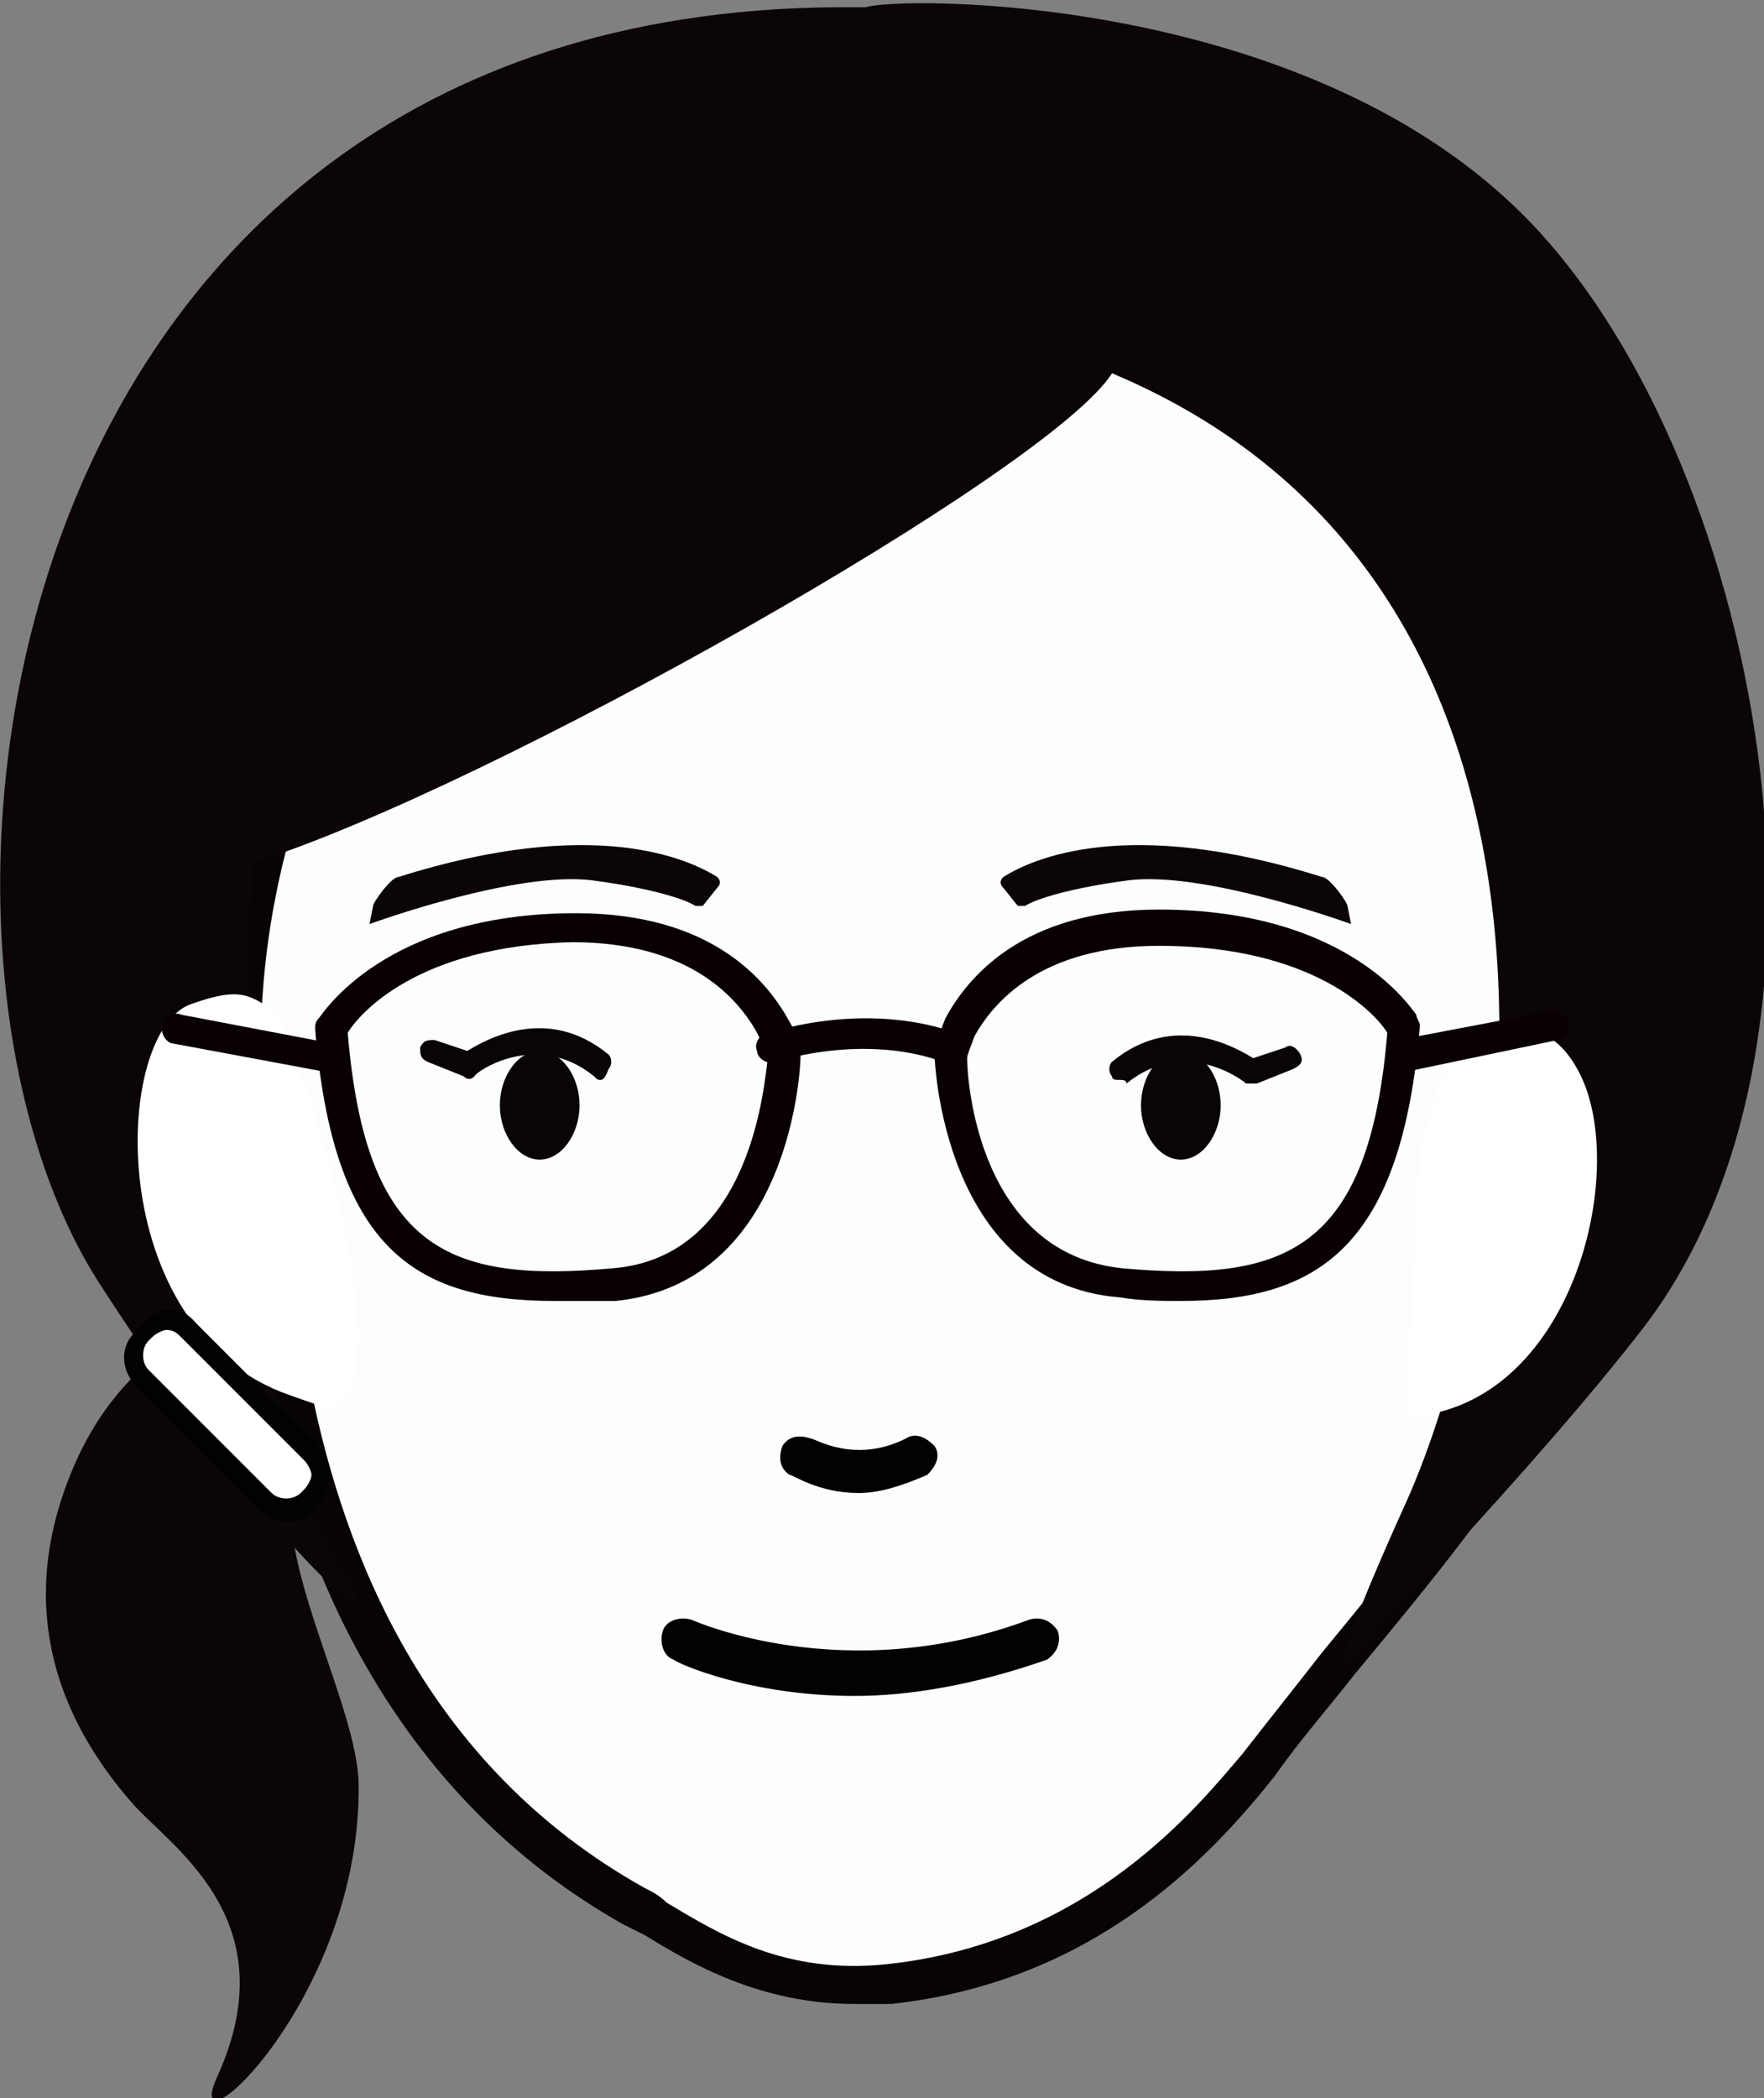
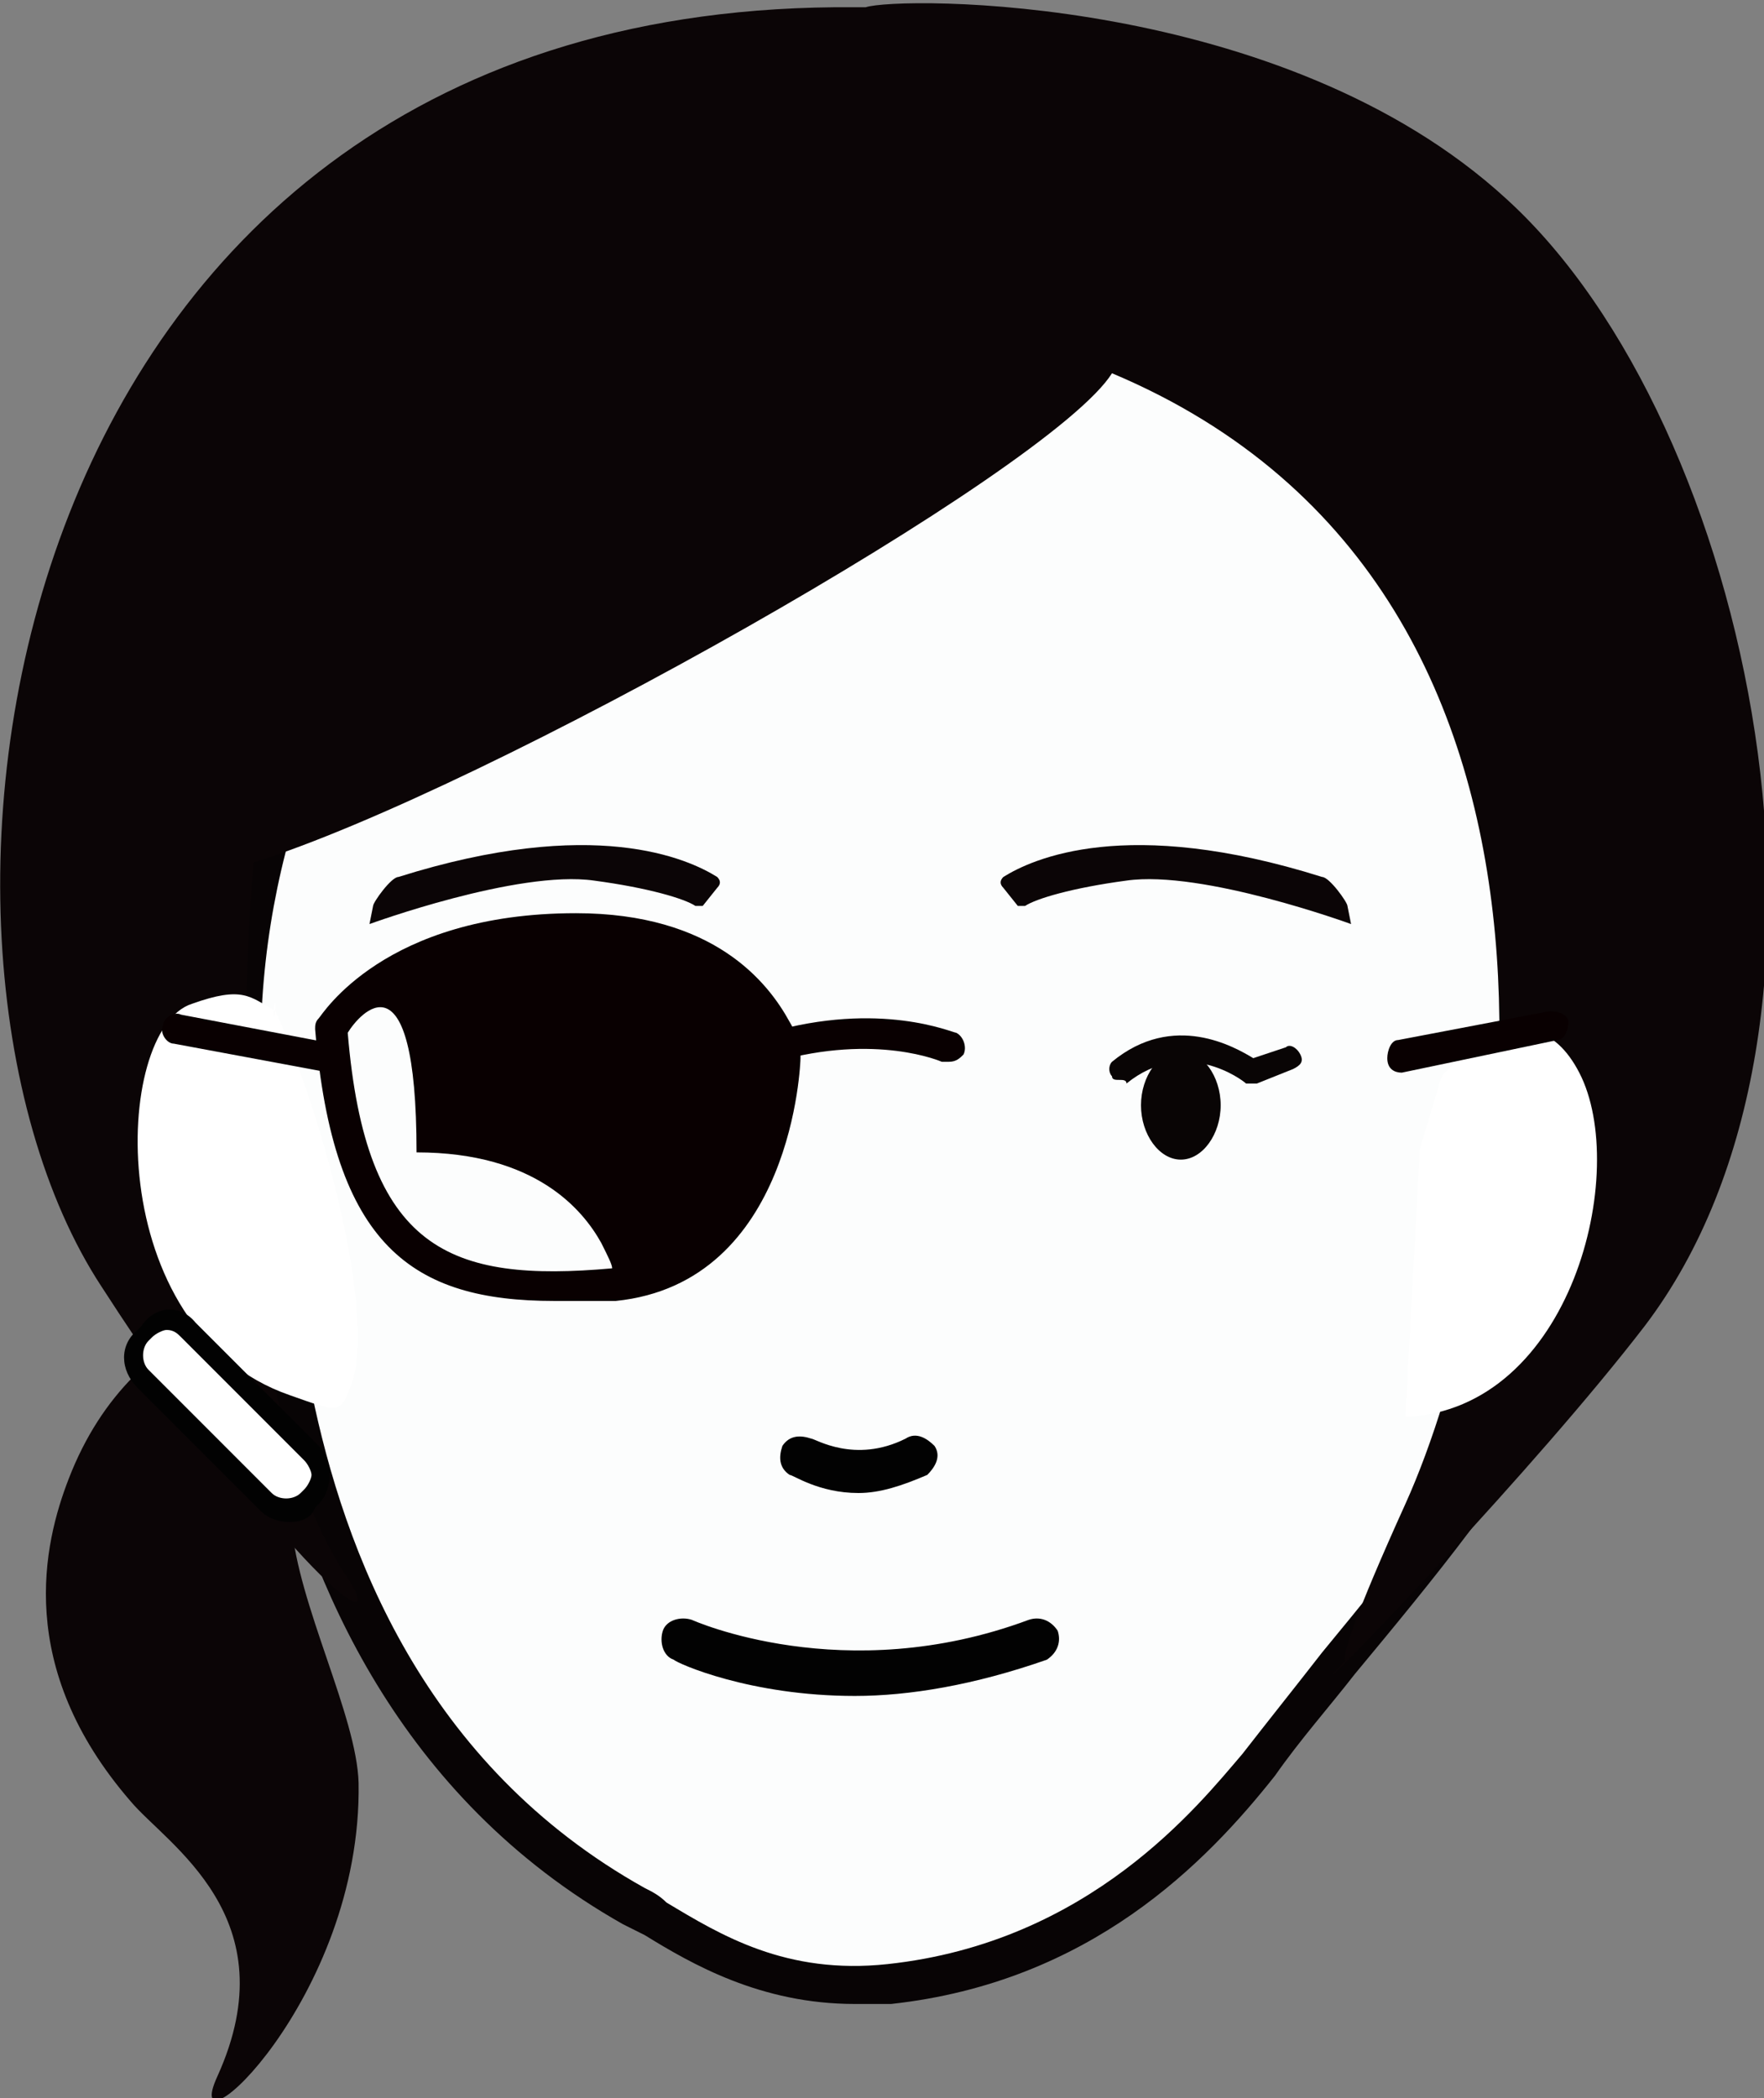
<svg xmlns="http://www.w3.org/2000/svg" version="1.1" id="圖層_1" x="0px" y="0px" viewBox="0 0 48.7 57.9" style="enable-background:new 0 0 48.7 57.9;" xml:space="preserve">
  <rect x="0" y="0" width="48.7" height="57.9" fill="#808080" stroke="none" />
  <style type="text/css">
	.st0{fill:#FBFCFC;}
	.st1{fill:#0A0505;}
	.st2{fill:#020202;}
	.st3{fill:#060101;}
	.st4{fill:#FCFDFD;}
	.st5{fill:#0A0405;}
	.st6{fill:#080405;}
	.st7{fill:#050000;}
	.st8{fill:#FFFFFF;}
	.st9{fill:#0B0506;}
	.st10{fill:#231814;}
	.st11{fill:#231814;stroke:#090505;stroke-width:2;stroke-linecap:round;stroke-linejoin:round;stroke-miterlimit:10;}
	.st12{fill:#090505;}
	.st13{fill:#090001;}
</style>
  <g>
    <path class="st9" d="M19.6,37.2c0,0-14.1-5.7-17.7,3.6c-0.7,1.8-1.5,5.2,1.7,8.9c1,1.2,4.4,3.2,2.4,7.6c-1.1,2.4,4-2.1,3.9-8.1   c-0.1-3.7-6.5-12.3,5-9.1L19.6,37.2z" />
    <g>
      <path class="st4" d="M45.3,28.4c0-11.9-8-20.8-19-20.8c-10.8,0-19.5,9.4-19.7,21c-0.7-0.4-1.7-0.5-2.4,0.9C3,32,3.7,38.6,8,38.5    c0.6,3.3,2.6,10.2,9.5,14.1c1.6,0.9,3.7,2.4,7.1,2.1c5.6-0.5,8.6-4.1,10.2-6C39.7,42.3,45.3,37,45.3,28.4z" />
      <path class="st6" d="M23.6,55.3c-2.6,0-4.5-1.1-5.8-1.9c-0.2-0.1-0.4-0.2-0.6-0.3c-6.2-3.5-8.7-9.5-9.7-14c-1.3-0.1-2.4-0.8-3.2-2    c-1.4-2.3-1.5-6-0.6-7.7c0.4-0.7,0.9-1.2,1.5-1.4c0.3-0.1,0.6-0.1,0.9-0.1C6.7,16.3,15.6,7,26.4,7c11.1,0,19.5,9.2,19.5,21.3    c0,7.6-4.1,12.6-8.5,17.9c-0.7,0.9-1.5,1.8-2.2,2.8c-1.9,2.4-5.1,5.7-10.6,6.3C24.3,55.3,24,55.3,23.6,55.3z M8,37.9    c0.3,0,0.5,0.2,0.6,0.5c0.9,4.4,3.1,10.3,9.2,13.7c0.2,0.1,0.4,0.2,0.6,0.4c1.5,0.9,3.3,2,6.1,1.7c5.6-0.6,8.6-4.4,9.8-5.8    c0.7-0.9,1.5-1.9,2.2-2.8c4.2-5.1,8.2-10,8.2-17.1c0-11.5-7.9-20.2-18.4-20.2C16,8.2,7.4,17.4,7.2,28.6c0,0.2-0.1,0.4-0.3,0.5    c-0.2,0.1-0.4,0.1-0.6,0C6,29,5.8,28.9,5.5,29c-0.3,0.1-0.5,0.4-0.8,0.8c-0.7,1.4-0.7,4.7,0.5,6.6C6,37.4,6.9,37.9,8,37.9    C8,37.9,8,37.9,8,37.9z" />
    </g>
    <path class="st9" d="M2.8,35.5C-3.5,25.9-0.2,0,23.6,0.2c0.1,0,0.2,0,0.3,0c0.9-0.3,11.5-0.4,17.7,5.3c6.8,6.2,10.2,22.7,3.8,31.1   c-3,3.9-8.7,9.8-8.6,9.6c1.1-1.3-0.9,1.7,2-4.7c2.9-6.4,6.4-25.1-8.1-31.2c-0.4-0.2,0.2-0.3,0,0C29,13,13.4,21.8,7,23.8   c0,0-1.3,13.7,2.5,19.6C11,45.6,7.9,43.4,2.8,35.5z" />
    <g>
      <g>
        <path class="st12" d="M16,30.5c0,0.8-0.5,1.5-1.1,1.5s-1.1-0.7-1.1-1.5c0-0.8,0.5-1.5,1.1-1.5S16,29.7,16,30.5z" />
      </g>
      <path class="st12" d="M16.6,29.8c-0.1,0-0.1,0-0.2-0.1c-1.6-1.3-3.3-0.1-3.3,0c-0.1,0.1-0.2,0.1-0.3,0l-1-0.4    c-0.2-0.1-0.2-0.2-0.2-0.4c0.1-0.2,0.2-0.2,0.4-0.2l0.9,0.3c0.5-0.3,2.2-1.3,3.9,0.1c0.1,0.1,0.1,0.3,0,0.4    C16.7,29.8,16.6,29.8,16.6,29.8z" />
    </g>
    <g>
      <path class="st0" d="M22.2,40.1c0,0,1.4,0.9,3.1,0" />
      <path class="st2" d="M23.7,41.2c-1.1,0-1.8-0.5-1.9-0.5c-0.3-0.2-0.3-0.5-0.2-0.8c0.2-0.3,0.5-0.3,0.8-0.2c0.1,0,1.2,0.7,2.6,0    c0.3-0.2,0.6,0,0.8,0.2c0.2,0.3,0,0.6-0.2,0.8C24.9,41,24.3,41.2,23.7,41.2z" />
    </g>
    <g>
      <path class="st0" d="M18.8,45.3c0,0,4.3,2.1,9.7,0" />
      <path class="st2" d="M23.6,46.8c-2.9,0-4.9-0.9-5-1c-0.3-0.1-0.4-0.5-0.3-0.8c0.1-0.3,0.5-0.4,0.8-0.3l0,0c0,0,4.2,1.9,9.3,0    c0.3-0.1,0.6,0,0.8,0.3c0.1,0.3,0,0.6-0.3,0.8C26.9,46.5,25.1,46.8,23.6,46.8z" />
    </g>
    <path class="st9" d="M19.8,24.5c0.1-0.1,0.1-0.2,0-0.3c-0.8-0.5-3.4-1.7-8.8,0c-0.2,0-0.7,0.7-0.7,0.8l-0.1,0.5   c0,0,4.1-1.5,6.2-1.2c1.5,0.2,2.5,0.5,2.8,0.7c0.1,0,0.1,0,0.2,0L19.8,24.5z" />
    <g>
      <g>
        <path class="st12" d="M31.5,30.5c0,0.8,0.5,1.5,1.1,1.5s1.1-0.7,1.1-1.5c0-0.8-0.5-1.5-1.1-1.5S31.5,29.7,31.5,30.5z" />
      </g>
      <path class="st12" d="M30.9,29.8c-0.1,0-0.2,0-0.2-0.1c-0.1-0.1-0.1-0.3,0-0.4c1.7-1.4,3.4-0.4,3.9-0.1l0.9-0.3    c0.1-0.1,0.3,0,0.4,0.2c0.1,0.2,0,0.3-0.2,0.4l-1,0.4c-0.1,0-0.2,0-0.3,0c-0.1-0.1-1.7-1.3-3.3,0C31.1,29.8,31,29.8,30.9,29.8z" />
    </g>
    <path class="st9" d="M27.7,24.5c-0.1-0.1-0.1-0.2,0-0.3c0.8-0.5,3.4-1.7,8.8,0c0.2,0,0.7,0.7,0.7,0.8l0.1,0.5c0,0-4.1-1.5-6.2-1.2   c-1.5,0.2-2.5,0.5-2.8,0.7c-0.1,0-0.1,0-0.2,0L27.7,24.5z" />
    <path class="st8" d="M39.2,31.7l0.6-2c0,0,2.4-2.8,3.8-0.1c1.4,2.7-0.2,9.3-4.8,9.5L39.2,31.7z" />
    <path class="st8" d="M7.6,27.9C7.5,28.6,7.6,27.1,7.6,27.9c-0.7-0.4-0.9-0.7-2.3-0.2C3.1,28.4,2.8,36.7,8,38.5   c1.4,0.5,1.4,0.5,1.7-0.3C10.4,36.3,8.9,30.7,7.6,27.9z" />
    <g>
      <path class="st8" d="M8.6,41.4L8.6,41.4c-0.4,0.4-0.9,0.4-1.3,0L4,38c-0.4-0.4-0.4-0.9,0-1.3h0c0.4-0.4,0.9-0.4,1.3,0l3.3,3.3    C9,40.4,9,41,8.6,41.4z" />
      <path class="st2" d="M8,42c-0.3,0-0.6-0.1-0.8-0.3l-3.4-3.4c-0.5-0.5-0.5-1.2,0-1.6l0.1-0.1C4.3,36,5,36,5.4,36.5l3.4,3.4    c0.2,0.2,0.3,0.5,0.3,0.8c0,0.3-0.1,0.6-0.3,0.8l-0.1,0.1C8.6,41.9,8.3,42,8,42z M4.6,36.7c-0.1,0-0.3,0.1-0.4,0.2L4.1,37    c-0.2,0.2-0.2,0.6,0,0.8l3.4,3.4c0.2,0.2,0.6,0.2,0.8,0l0.1-0.1c0.1-0.1,0.2-0.3,0.2-0.4s-0.1-0.3-0.2-0.4L5,36.9    C4.9,36.8,4.8,36.7,4.6,36.7z" />
    </g>
    <g>
      <g>
-         <path class="st13" d="M15.3,35.9c-3.9,0-6.1-1.5-6.6-7.5c0-0.1,0-0.2,0.1-0.3c0.1-0.1,1.8-2.9,7.1-2.9c3.8,0,5.3,1.9,5.9,3     c0.3,0.5,0.3,0.9,0.3,0.9c0,0,0,0.1,0,0.1c0,0.1-0.2,6.2-5.1,6.7C16.4,35.9,15.8,35.9,15.3,35.9z M9.6,28.5     c0.5,6,2.8,6.9,7.3,6.5c3.9-0.3,4.2-5.2,4.3-5.8c0-0.1-0.1-0.3-0.3-0.7c-0.5-0.9-1.8-2.5-5.1-2.5C11.5,26.1,9.9,28,9.6,28.5z" />
+         <path class="st13" d="M15.3,35.9c-3.9,0-6.1-1.5-6.6-7.5c0-0.1,0-0.2,0.1-0.3c0.1-0.1,1.8-2.9,7.1-2.9c3.8,0,5.3,1.9,5.9,3     c0.3,0.5,0.3,0.9,0.3,0.9c0,0,0,0.1,0,0.1c0,0.1-0.2,6.2-5.1,6.7C16.4,35.9,15.8,35.9,15.3,35.9z M9.6,28.5     c0.5,6,2.8,6.9,7.3,6.5c0-0.1-0.1-0.3-0.3-0.7c-0.5-0.9-1.8-2.5-5.1-2.5C11.5,26.1,9.9,28,9.6,28.5z" />
        <path class="st13" d="M9.1,29.6C9.1,29.6,9,29.6,9.1,29.6l-4.3-0.8c-0.2,0-0.4-0.3-0.3-0.5c0-0.2,0.3-0.4,0.5-0.3l4.2,0.8     c0.2,0,0.4,0.3,0.3,0.5C9.5,29.5,9.3,29.6,9.1,29.6z" />
      </g>
      <g>
-         <path class="st13" d="M32.6,35.9c-0.5,0-1.1,0-1.7-0.1c-4.9-0.4-5.1-6.6-5.1-6.7c0,0,0-0.1,0-0.1c0,0,0.1-0.4,0.3-0.9     c0.6-1.1,2.1-3,5.9-3c5.3,0,7,2.8,7.1,2.9c0,0.1,0.1,0.2,0.1,0.3C38.7,34.4,36.4,35.9,32.6,35.9z M26.7,29.2     c0,0.6,0.3,5.4,4.3,5.8c4.5,0.4,6.8-0.5,7.3-6.5c-0.3-0.5-2-2.4-6.3-2.4c-3.3,0-4.6,1.6-5.1,2.5C26.8,28.9,26.7,29.1,26.7,29.2z" />
        <path class="st13" d="M38.7,29.6c-0.2,0-0.4-0.1-0.4-0.4c0-0.2,0.1-0.5,0.3-0.5l4.2-0.8c0.2,0,0.5,0.1,0.5,0.3     c0,0.2-0.1,0.5-0.3,0.5L38.7,29.6C38.8,29.6,38.8,29.6,38.7,29.6z" />
      </g>
      <path class="st13" d="M26.2,29.3c-0.1,0-0.1,0-0.2,0c0,0-1.8-0.8-4.6,0c-0.2,0.1-0.5-0.1-0.5-0.3c-0.1-0.2,0.1-0.5,0.3-0.5    c3.1-0.9,5.1,0,5.2,0c0.2,0.1,0.3,0.4,0.2,0.6C26.5,29.2,26.4,29.3,26.2,29.3z" />
    </g>
  </g>
</svg>